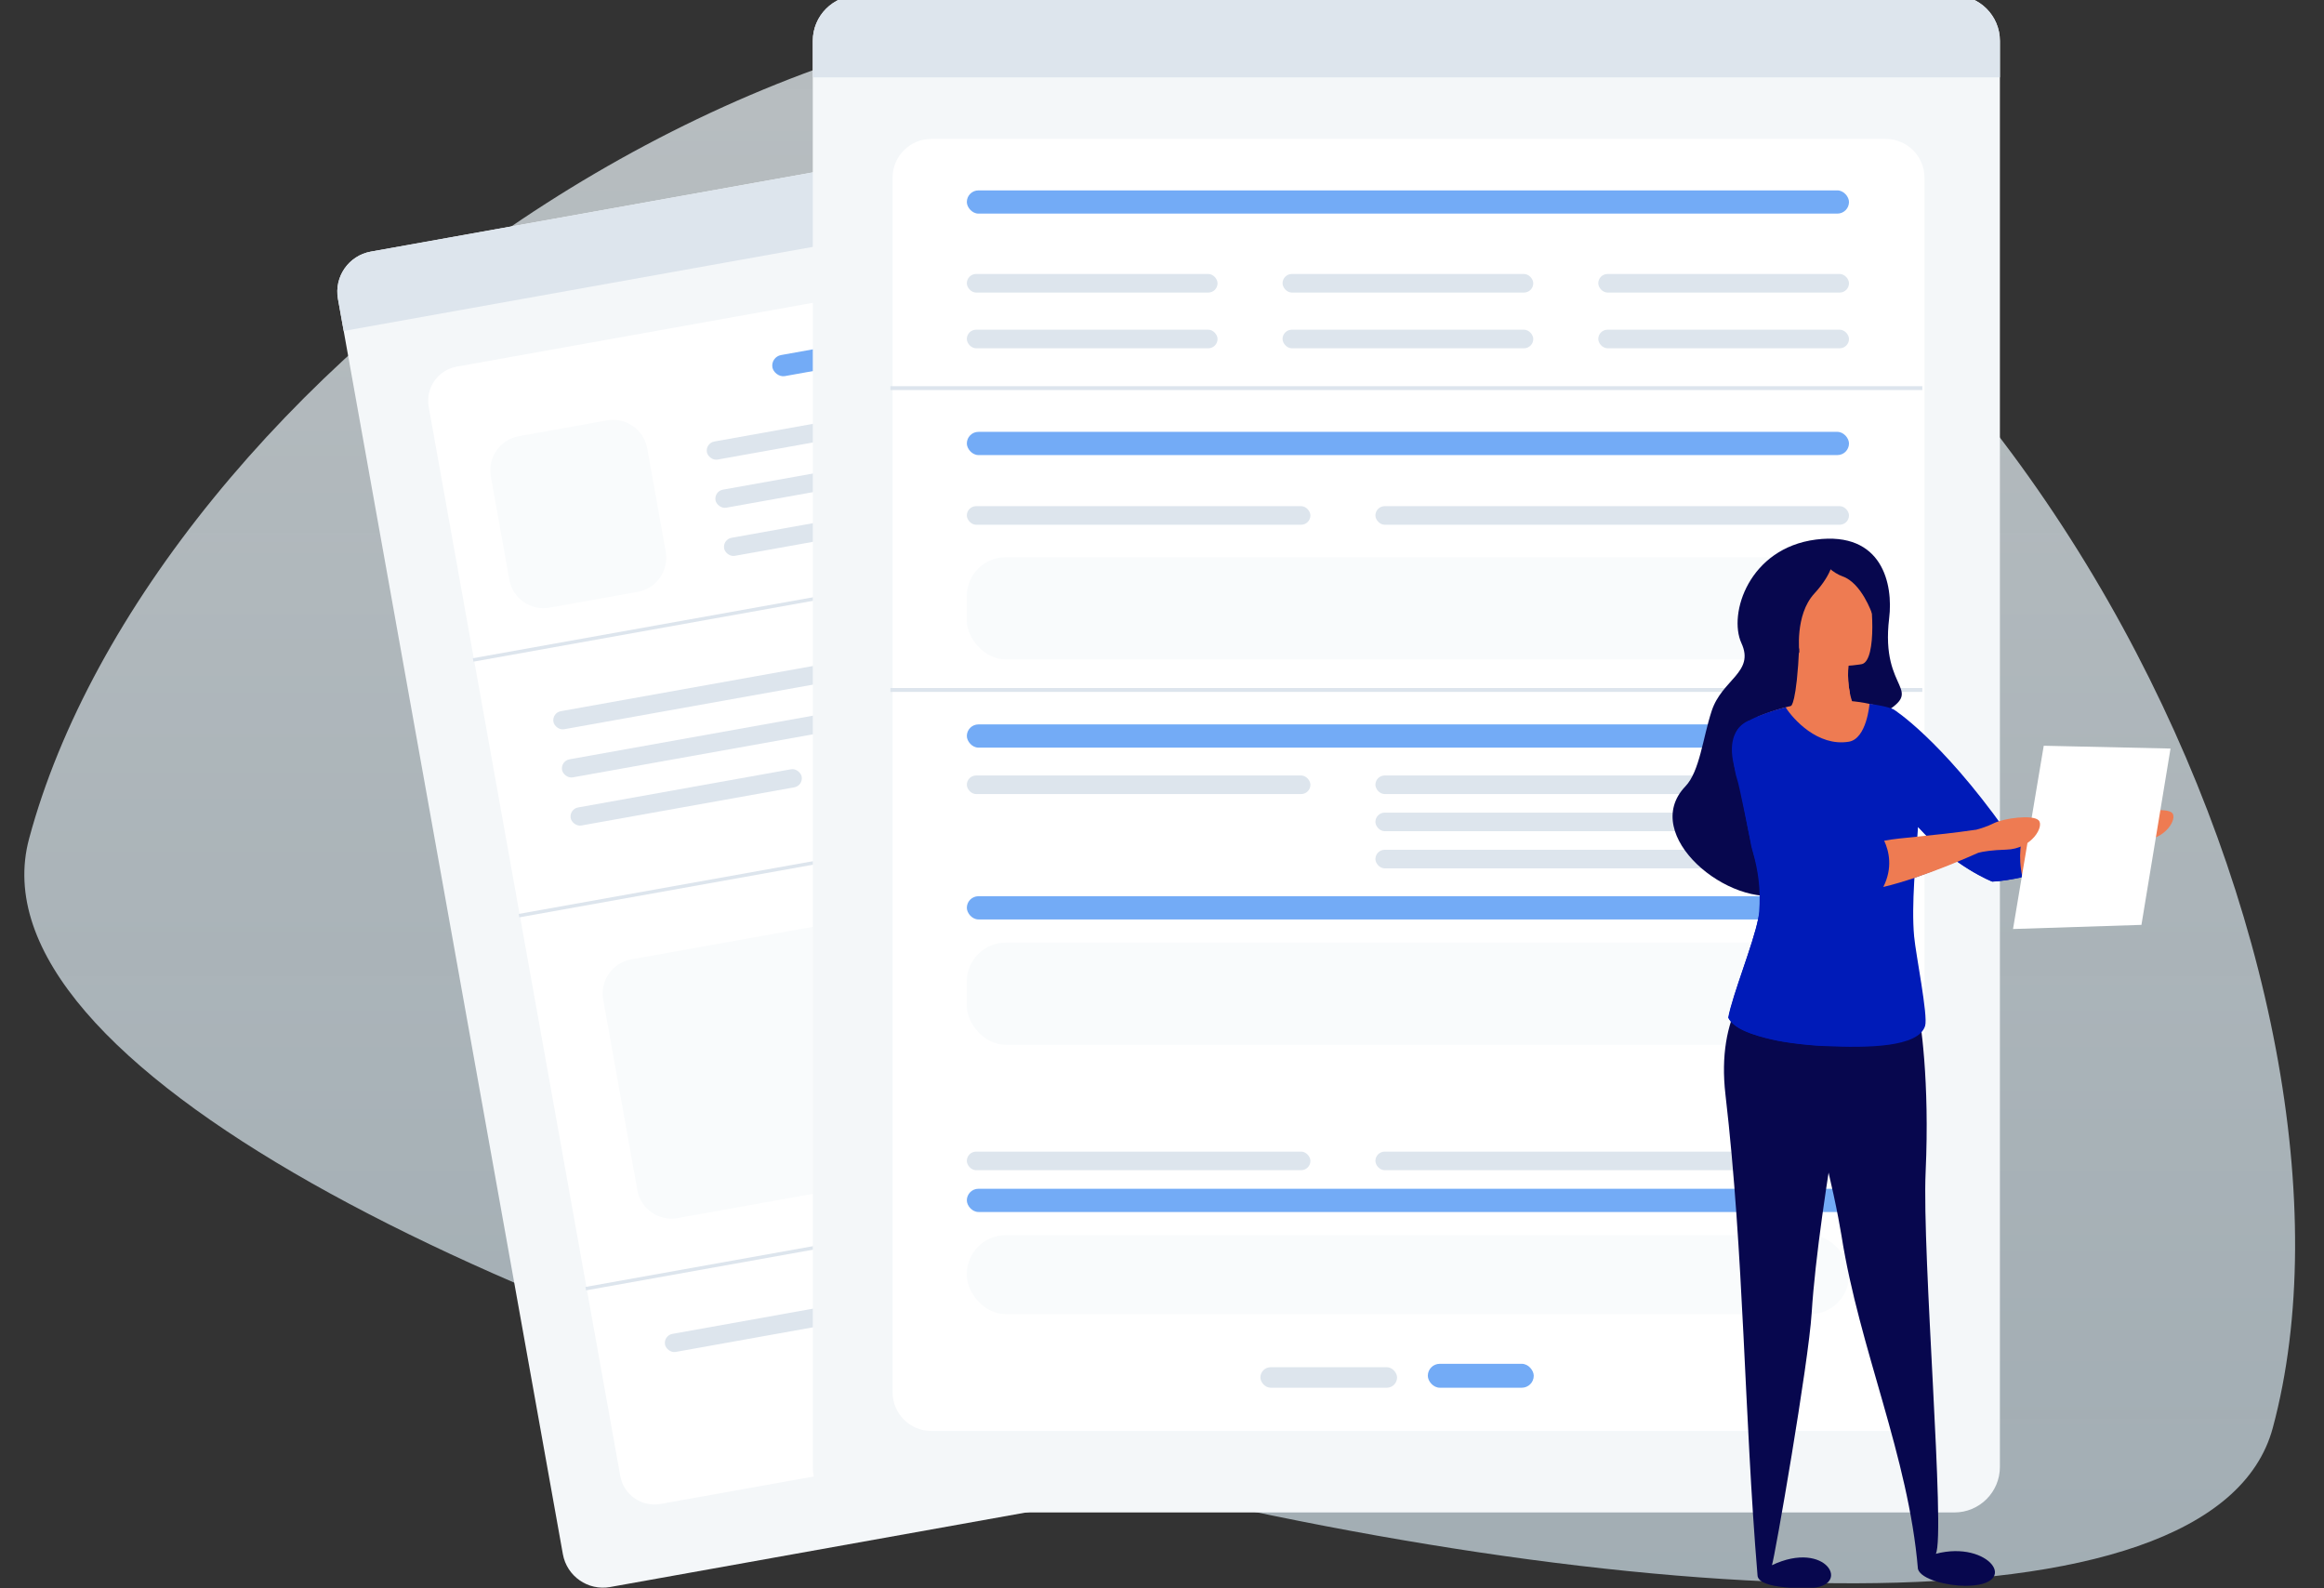
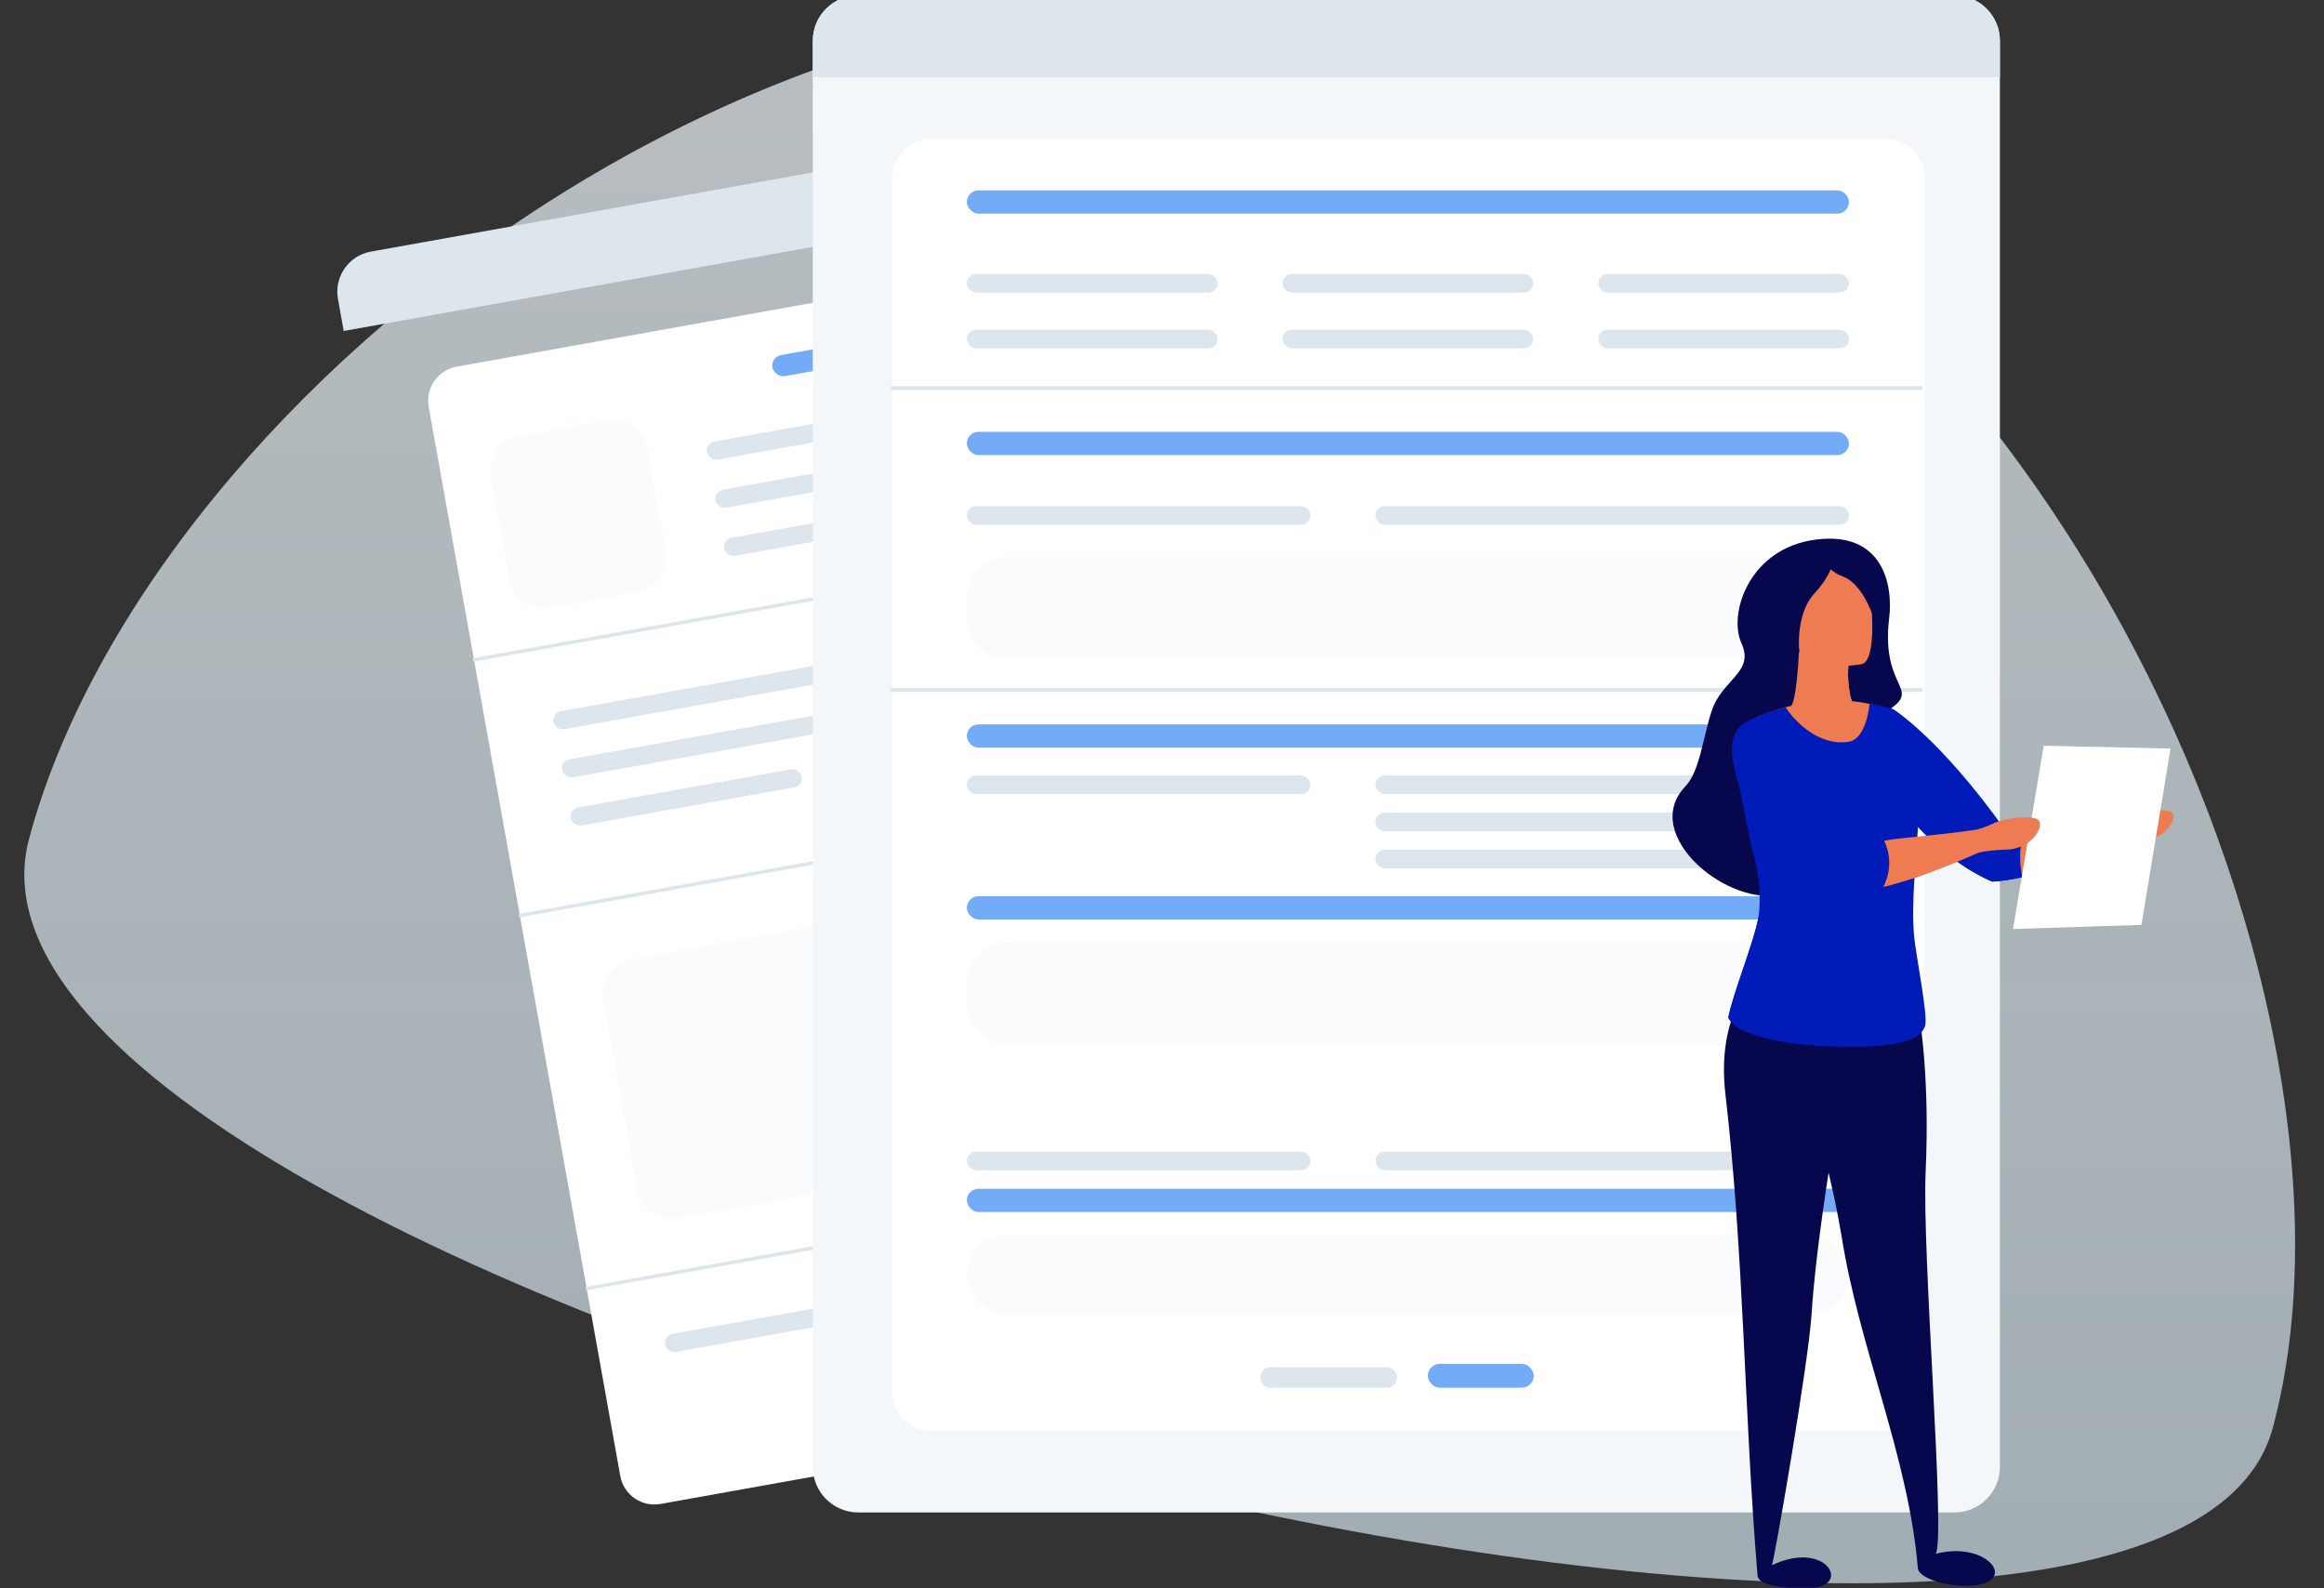
<svg xmlns="http://www.w3.org/2000/svg" width="382" height="261" viewBox="0 0 382 261" fill="none">
  <rect x="0" y="0" width="382" height="261" fill="#333333" stroke="none" />
  <g clip-path="url(#clip0_1318_1925)">
    <path opacity="0.7" fill-rule="evenodd" clip-rule="evenodd" d="M373.584 234.66C392.836 163.073 334.742 31.738 234.682 5.024C134.621 -21.689 24.829 63.29 4.786 137.817C-15.256 212.343 354.333 306.247 373.584 234.66Z" fill="url(#paint0_linear_1318_1925)" />
-     <path d="M258.871 232.401C262.509 231.749 264.93 228.272 264.278 224.634C252.269 157.62 239.317 85.351 227.308 18.338C226.656 14.7 223.178 12.279 219.54 12.931L60.956 41.351C57.318 42.003 54.897 45.48 55.549 49.118C67.558 116.132 80.51 188.401 92.519 255.414C93.171 259.052 96.649 261.473 100.287 260.821C153.148 251.348 206.01 241.874 258.871 232.401Z" fill="#F4F7F9" />
    <path d="M246.651 222.425C249.751 221.869 251.814 218.906 251.259 215.806C241.031 158.735 230.001 97.188 219.774 40.117C219.218 37.017 216.255 34.955 213.155 35.51L75.074 60.255C71.974 60.811 69.911 63.774 70.467 66.874C80.695 123.945 91.724 185.492 101.952 242.563C102.508 245.663 105.471 247.725 108.571 247.17C154.598 238.921 200.625 230.673 246.651 222.425Z" fill="white" />
    <rect x="90.702" y="117.147" width="78.513" height="3.014" rx="1.507" transform="rotate(-10.16 90.702 117.147)" fill="#DDE5ED" />
    <rect x="92.12" y="125.058" width="103.555" height="3.014" rx="1.507" transform="rotate(-10.16 92.12 125.058)" fill="#DDE5ED" />
    <rect x="93.537" y="132.967" width="38.579" height="3.014" rx="1.507" transform="rotate(-10.16 93.537 132.967)" fill="#DDE5ED" />
    <rect x="109.042" y="219.484" width="38.579" height="3.014" rx="1.507" transform="rotate(-10.16 109.042 219.484)" fill="#DDE5ED" />
-     <rect x="136.175" y="125.327" width="24.366" height="3.014" rx="1.507" transform="rotate(-10.16 136.175 125.327)" fill="#DDE5ED" />
    <rect x="151.68" y="211.842" width="24.366" height="3.014" rx="1.507" transform="rotate(-10.16 151.68 211.842)" fill="#DDE5ED" />
    <rect x="164.823" y="120.192" width="12.183" height="3.014" rx="1.507" transform="rotate(-10.16 164.823 120.192)" fill="#DDE5ED" />
    <rect x="180.327" y="206.709" width="12.183" height="3.014" rx="1.507" transform="rotate(-10.16 180.327 206.709)" fill="#DDE5ED" />
    <rect x="154.216" y="226.695" width="20.09" height="3.014" rx="1.507" transform="rotate(-10.16 154.216 226.695)" fill="#DDE5ED" />
    <rect x="181.478" y="117.209" width="14.89" height="3.014" rx="1.507" transform="rotate(-10.16 181.478 117.209)" fill="#DDE5ED" />
    <rect x="196.982" y="203.724" width="14.89" height="3.014" rx="1.507" transform="rotate(-10.16 196.982 203.724)" fill="#DDE5ED" />
    <rect x="200.799" y="113.745" width="17.598" height="3.014" rx="1.507" transform="rotate(-10.16 200.799 113.745)" fill="#DDE5ED" />
    <rect x="216.303" y="200.261" width="17.598" height="3.014" rx="1.507" transform="rotate(-10.16 216.303 200.261)" fill="#DDE5ED" />
    <rect x="175.978" y="101.865" width="39.933" height="3.014" rx="1.507" transform="rotate(-10.16 175.978 101.865)" fill="#DDE5ED" />
    <rect x="199.381" y="105.835" width="17.598" height="3.516" rx="1.758" transform="rotate(-10.16 199.381 105.835)" fill="#DDE5ED" />
    <path d="M104.818 97.27C107.918 96.714 109.981 93.751 109.425 90.651C108.423 85.058 107.389 79.291 106.387 73.697C105.832 70.597 102.868 68.535 99.768 69.09L85.287 71.686C82.187 72.241 80.124 75.204 80.68 78.304C81.682 83.898 82.715 89.665 83.718 95.258C84.273 98.358 87.237 100.421 90.337 99.865C95.164 99 99.991 98.135 104.818 97.27Z" fill="#F9FBFC" />
    <path d="M224.733 179.872C227.833 179.316 229.896 176.353 229.341 173.253C227.5 162.983 225.573 152.232 223.733 141.962C223.177 138.862 220.214 136.8 217.114 137.355L103.757 157.67C100.657 158.225 98.594 161.188 99.15 164.288C100.991 174.558 102.918 185.31 104.758 195.58C105.314 198.68 108.277 200.742 111.377 200.186C149.162 193.415 186.948 186.643 224.733 179.872Z" fill="#F9FBFC" />
    <line x1="77.771" y1="108.461" x2="227.078" y2="81.704" stroke="#DDE5ED" stroke-width="0.57" />
    <line x1="85.302" y1="150.483" x2="234.609" y2="123.726" stroke="#DDE5ED" stroke-width="0.57" />
    <line x1="96.287" y1="211.785" x2="245.594" y2="185.028" stroke="#DDE5ED" stroke-width="0.57" />
    <rect x="115.926" y="72.829" width="58.261" height="3.014" rx="1.507" transform="rotate(-10.16 115.926 72.829)" fill="#DDE5ED" />
    <rect x="117.344" y="80.739" width="76.845" height="3.014" rx="1.507" transform="rotate(-10.16 117.344 80.739)" fill="#DDE5ED" />
    <rect x="118.761" y="88.65" width="28.628" height="3.014" rx="1.507" transform="rotate(-10.16 118.761 88.65)" fill="#DDE5ED" />
    <rect x="150.401" y="82.979" width="18.081" height="3.014" rx="1.507" transform="rotate(-10.16 150.401 82.979)" fill="#DDE5ED" />
    <rect x="171.659" y="79.17" width="9.041" height="3.014" rx="1.507" transform="rotate(-10.16 171.659 79.17)" fill="#DDE5ED" />
    <rect x="184.019" y="76.954" width="11.05" height="3.014" rx="1.507" transform="rotate(-10.16 184.019 76.954)" fill="#DDE5ED" />
    <rect x="198.356" y="74.385" width="13.059" height="3.014" rx="1.507" transform="rotate(-10.16 198.356 74.385)" fill="#DDE5ED" />
    <rect x="179.206" y="61.489" width="29.633" height="3.014" rx="1.507" transform="rotate(-10.16 179.206 61.489)" fill="#DDE5ED" />
    <rect x="196.938" y="66.476" width="13.059" height="3.516" rx="1.758" transform="rotate(-10.16 196.938 66.476)" fill="#DDE5ED" />
    <rect x="126.654" y="58.661" width="37.669" height="3.516" rx="1.758" transform="rotate(-10.16 126.654 58.661)" fill="#1774F0" fill-opacity="0.6" />
    <rect x="178.352" y="221.861" width="15.57" height="3.516" rx="1.758" transform="rotate(-10.16 178.352 221.861)" fill="#1774F0" fill-opacity="0.6" />
    <path d="M55.549 49.119C54.897 45.481 57.318 42.003 60.956 41.351L219.54 12.931C223.178 12.279 226.656 14.7 227.308 18.338L228.254 23.614L56.495 54.395L55.549 49.119Z" fill="#DDE5ED" />
    <path d="M321.243 248.566C325.376 248.566 328.727 245.216 328.727 241.083C328.727 164.952 328.727 82.851 328.727 6.72C328.727 2.587 325.376 -0.763 321.243 -0.763H141.083C136.95 -0.763 133.599 2.587 133.599 6.72C133.599 82.851 133.6 164.952 133.6 241.083C133.6 245.216 136.95 248.566 141.083 248.566C201.136 248.566 261.19 248.566 321.243 248.566Z" fill="#F4F7F9" />
    <path d="M309.955 235.176C313.476 235.176 316.331 232.321 316.331 228.799C316.331 163.964 316.331 94.043 316.331 29.208C316.331 25.686 313.476 22.831 309.955 22.831H153.087C149.566 22.831 146.711 25.686 146.711 29.208C146.711 94.043 146.711 163.964 146.711 228.799C146.711 232.321 149.566 235.176 153.088 235.176C205.377 235.176 257.666 235.176 309.955 235.176Z" fill="white" />
    <rect x="158.921" y="83.185" width="56.474" height="3.053" rx="1.526" fill="#DDE5ED" />
    <rect x="158.921" y="189.264" width="56.474" height="3.053" rx="1.526" fill="#DDE5ED" />
    <rect x="158.921" y="91.579" width="141.184" height="16.79" rx="6.377" fill="#F9FBFC" />
    <rect x="158.921" y="154.922" width="145" height="16.79" rx="6.377" fill="#F9FBFC" />
    <rect x="158.921" y="203.001" width="145" height="12.974" rx="6.377" fill="#F9FBFC" />
    <rect x="207.174" y="224.698" width="22.465" height="3.37" rx="1.685" fill="#DDE5ED" />
    <rect x="226.079" y="83.185" width="77.842" height="3.053" rx="1.526" fill="#DDE5ED" />
    <rect x="226.079" y="189.264" width="74.026" height="3.053" rx="1.526" fill="#DDE5ED" />
    <rect x="226.079" y="127.448" width="77.842" height="3.053" rx="1.526" fill="#DDE5ED" />
    <rect x="226.079" y="133.553" width="77.842" height="3.053" rx="1.526" fill="#DDE5ED" />
    <rect x="226.079" y="139.658" width="77.842" height="3.053" rx="1.526" fill="#DDE5ED" />
    <line x1="146.353" y1="63.787" x2="315.974" y2="63.787" stroke="#DDE5ED" stroke-width="0.638" />
    <line x1="146.353" y1="113.392" x2="315.974" y2="113.392" stroke="#DDE5ED" stroke-width="0.638" />
    <rect x="158.921" y="45.027" width="41.211" height="3.053" rx="1.526" fill="#DDE5ED" />
    <rect x="158.921" y="127.448" width="56.474" height="3.053" rx="1.526" fill="#DDE5ED" />
    <rect x="158.921" y="54.185" width="41.211" height="3.053" rx="1.526" fill="#DDE5ED" />
    <rect x="210.816" y="45.027" width="41.211" height="3.053" rx="1.526" fill="#DDE5ED" />
    <rect x="210.816" y="54.185" width="41.211" height="3.053" rx="1.526" fill="#DDE5ED" />
    <rect x="262.711" y="45.027" width="41.211" height="3.053" rx="1.526" fill="#DDE5ED" />
    <rect x="262.711" y="54.185" width="41.211" height="3.053" rx="1.526" fill="#DDE5ED" />
    <rect x="158.921" y="31.29" width="145" height="3.816" rx="1.908" fill="#1774F0" fill-opacity="0.6" />
    <rect x="158.921" y="70.974" width="145" height="3.816" rx="1.908" fill="#1774F0" fill-opacity="0.6" />
    <rect x="158.921" y="119.053" width="145" height="3.816" rx="1.908" fill="#1774F0" fill-opacity="0.6" />
    <rect x="158.921" y="147.29" width="145" height="3.816" rx="1.908" fill="#1774F0" fill-opacity="0.6" />
    <rect x="158.921" y="195.369" width="145" height="3.816" rx="1.908" fill="#1774F0" fill-opacity="0.6" />
    <rect x="234.694" y="224.136" width="17.411" height="3.931" rx="1.966" fill="#1774F0" fill-opacity="0.6" />
    <path d="M133.599 6.72C133.599 2.587 136.95 -0.763 141.083 -0.763H321.243C325.376 -0.763 328.727 2.587 328.727 6.72V12.714H133.599V6.72Z" fill="#DDE5ED" />
    <path d="M316.521 192.574C317.199 177.604 315.682 167.826 315.236 165.382C314.04 159.012 293.183 165.828 293.183 165.828C293.183 165.828 296.733 177.265 299.642 188.88L300.498 192.413C301.122 195.072 301.693 197.677 302.157 200.103C302.354 201.138 302.532 202.137 302.693 203.101C305.625 221.713 313.711 239.349 315.254 257.86C315.753 259.59 320.152 260.625 323.015 260.625C332.383 260.625 326.941 253.042 318.198 255.362C319.804 252.239 315.9 206.085 316.521 192.574Z" fill="#07074E" />
    <path d="M297.786 215.805C298.946 197.392 305.726 163.562 305.726 163.562C305.726 163.562 296.269 152.214 292.112 156.425C287.99 160.6 282.084 166.738 283.619 179.924C286.676 206.168 286.69 232.538 288.882 258.841C288.882 261.339 297.5 260.983 297.5 260.983C304.459 260.804 300.266 252.953 291.255 257.236C291.687 256.162 297.281 223.947 297.786 215.805Z" fill="#07074E" />
    <path d="M310.525 101.595C311.203 96.082 309.473 87.267 298.482 88.677C287.491 90.086 284.029 100.881 286.242 105.699C288.454 110.498 283.048 111.658 281.353 116.832C279.89 121.275 279.39 126.789 277.017 129.251C269.398 137.226 284.333 149.484 293.325 146.897C309.705 142.187 311.81 141.491 311.239 128.608C310.936 122.007 305.815 119.455 309.062 117.546C316.931 112.961 309.009 114.067 310.525 101.595Z" fill="#07074E" />
    <path d="M307.207 119.295L303.959 124.166L297.411 123.845L294.378 116.03C294.378 116.03 295.306 115.851 295.752 106.091L303.924 108.589C303.924 108.589 303.495 111.141 304.066 113.907C304.459 115.834 305.351 117.885 307.207 119.295Z" fill="#EE7B52" />
    <path d="M308.117 115.851C307.688 115.851 299.998 113.281 288.989 117.76C288.989 117.76 294.217 147.646 291.969 153.338C289.721 159.048 288.864 164.097 288.864 164.097L313.202 164.4C313.202 164.4 312.863 144.827 313.987 137.904C315.111 130.963 308.117 115.851 308.117 115.851Z" fill="#EE7B52" />
    <path d="M289.007 151.001C289.15 150.43 289.257 149.913 289.293 149.485C289.614 145.88 289.061 142.936 288.169 140.046C288.151 139.992 288.133 139.957 288.133 139.903C288.115 139.832 288.08 139.707 288.044 139.564C288.044 139.564 288.044 139.564 288.044 139.546C288.008 139.404 287.973 139.243 287.919 139.065C287.901 139.011 287.883 138.94 287.883 138.868C287.259 136.067 285.885 129.019 285.528 128.056C285.403 127.735 285.278 127.181 285.153 126.521C284.779 124.398 284.618 121.026 285.867 119.616C287.598 117.653 293.504 116.244 293.504 116.244C294.699 118.135 298.767 122.739 303.888 121.9C306.85 121.418 307.296 115.673 307.296 115.673C310.472 116.101 311.275 116.601 311.275 116.601C311.275 116.601 318.876 121.347 329.635 136.46C329.974 136.941 330.795 136.888 332.775 136.495C335.309 135.996 340.465 136.067 348.245 134.925C348.245 134.925 348.512 135.121 348.584 135.978C348.744 137.851 348.941 138.404 348.941 138.404C348.941 138.404 343.82 140.813 338.36 142.544C336.433 143.151 334.417 143.721 332.49 144.15C330.705 144.542 328.993 144.828 327.494 144.899C327.494 144.899 321.285 142.508 315.272 135.889C314.915 141.455 314.148 148.646 314.629 153.892C314.897 156.871 316.949 166.935 316.431 168.612C315.361 172.091 307.153 172.27 299.82 171.913C299.659 171.913 299.499 171.895 299.338 171.895C298.196 171.823 297.09 171.734 296.037 171.609C294.075 171.395 292.362 171.11 291.256 170.842C289.828 170.521 288.026 170.039 286.563 169.343C285.439 168.808 284.529 168.13 284.119 167.274C284.797 163.455 288.187 155.194 289.007 151.001Z" fill="#001BB8" />
    <path d="M304.976 160.654C303.585 165.364 302.782 169.236 299.285 171.859C298.143 171.788 297.036 171.698 295.984 171.574C294.021 171.359 292.308 171.074 291.202 170.806C289.774 170.485 287.972 170.003 286.509 169.308C285.385 168.772 284.475 168.094 284.065 167.238C284.779 163.437 288.169 155.176 288.989 151.001C289.061 150.591 289.132 150.216 289.15 149.895C289.453 146.148 288.972 143.061 288.133 140.046C288.079 139.885 288.044 139.725 287.99 139.564C287.99 139.564 287.99 139.564 287.99 139.546C287.955 139.439 287.919 139.279 287.865 139.064C287.847 139.011 287.83 138.94 287.83 138.868C287.276 136.21 285.813 127.877 285.439 126.789C285.314 126.45 285.189 125.861 285.082 125.129L288.008 122.31C288.008 122.31 304.816 129.483 308.527 139.386C312.238 149.288 306.975 153.892 304.976 160.654Z" fill="#001BB8" />
    <path d="M338.306 142.526C334.577 143.704 330.545 144.739 327.458 144.881C327.458 144.881 321.16 142.473 315.111 135.728C314.861 134.586 314.611 132.659 316.003 133.212C317.948 133.997 325.138 143.222 327.85 143.418C329.795 143.561 335.327 142.919 338.306 142.526Z" fill="#001BB8" />
    <path d="M325.031 139.903C325.031 139.903 316.752 144.06 309.562 145.791C307.492 146.291 305.494 146.63 303.799 146.719C303.799 146.719 295.912 144.453 290.167 136.085C279.569 120.597 287.562 118.403 287.562 118.403C287.562 118.403 295.199 123.149 305.94 138.261C306.315 138.797 307.26 138.672 309.705 138.172C312.31 137.637 317.52 137.708 324.692 136.656C324.692 136.656 324.817 136.923 324.889 137.78C325.031 139.653 325.031 139.903 325.031 139.903Z" fill="#001BB8" />
    <path d="M332.722 136.477C335.22 135.995 340.537 135.959 348.191 134.835C348.78 134.639 349.458 134.389 350.082 134.086C351.724 133.265 356.095 132.712 357.023 133.586C357.951 134.46 356.042 138.011 352.045 138.118C350.653 138.154 349.601 138.261 348.833 138.386C348.405 138.582 343.498 140.866 338.288 142.507C336.361 143.114 334.345 143.685 332.418 144.113C331.669 140.705 332.204 138.029 332.722 136.477Z" fill="#EE7B52" />
    <path d="M304.066 113.889C300.694 113.621 295.752 106.073 295.752 106.073L303.924 108.571C303.924 108.589 303.478 111.123 304.066 113.889Z" fill="#EE7B52" />
    <path d="M306.065 109.142C306.065 109.142 296.269 111.105 295.145 104.985C294.021 98.865 291.987 94.993 298.196 93.494C304.405 91.978 306.047 94.083 306.921 96.046C307.778 97.991 308.58 108.464 306.065 109.142Z" fill="#EE7B52" />
    <path d="M301.265 91.96C301.265 91.96 301.443 94.03 298.214 97.563C294.984 101.078 295.77 107.358 295.77 107.358C295.77 107.358 290.345 97.152 293.236 93.905C296.126 90.64 301.265 91.96 301.265 91.96Z" fill="#07074E" />
    <path d="M297.34 89.266C297.34 89.266 302.211 87.642 307.046 92.406C309.134 94.458 308.813 98.49 307.706 100.828C307.706 100.828 305.993 95.814 302.871 94.726C299.748 93.619 297.34 89.266 297.34 89.266Z" fill="#07074E" />
    <path d="M335.933 122.56L356.773 123.023L351.992 152L330.884 152.678L335.933 122.56Z" fill="white" />
    <path d="M309.562 145.773C311.132 142.651 310.525 139.921 309.705 138.172C312.31 137.637 317.555 137.423 324.728 136.37C324.728 136.37 324.728 136.37 324.728 136.388C325.495 136.192 326.637 135.835 327.672 135.318C329.421 134.443 334.095 133.855 335.077 134.8C336.076 135.728 334.024 139.528 329.76 139.636C327.405 139.707 325.977 139.939 325.174 140.153C324.461 140.456 316.414 144.132 309.562 145.773Z" fill="#EE7B52" />
  </g>
  <defs>
    <linearGradient id="paint0_linear_1318_1925" x1="190.625" y1="0" x2="190.625" y2="260.21" gradientUnits="userSpaceOnUse">
      <stop stop-color="#F1F9FD" />
      <stop offset="1" stop-color="#E3F5FF" stop-opacity="0.9" />
    </linearGradient>
    <clipPath id="clip0_1318_1925">
      <rect width="382" height="260.934" fill="white" />
    </clipPath>
  </defs>
</svg>